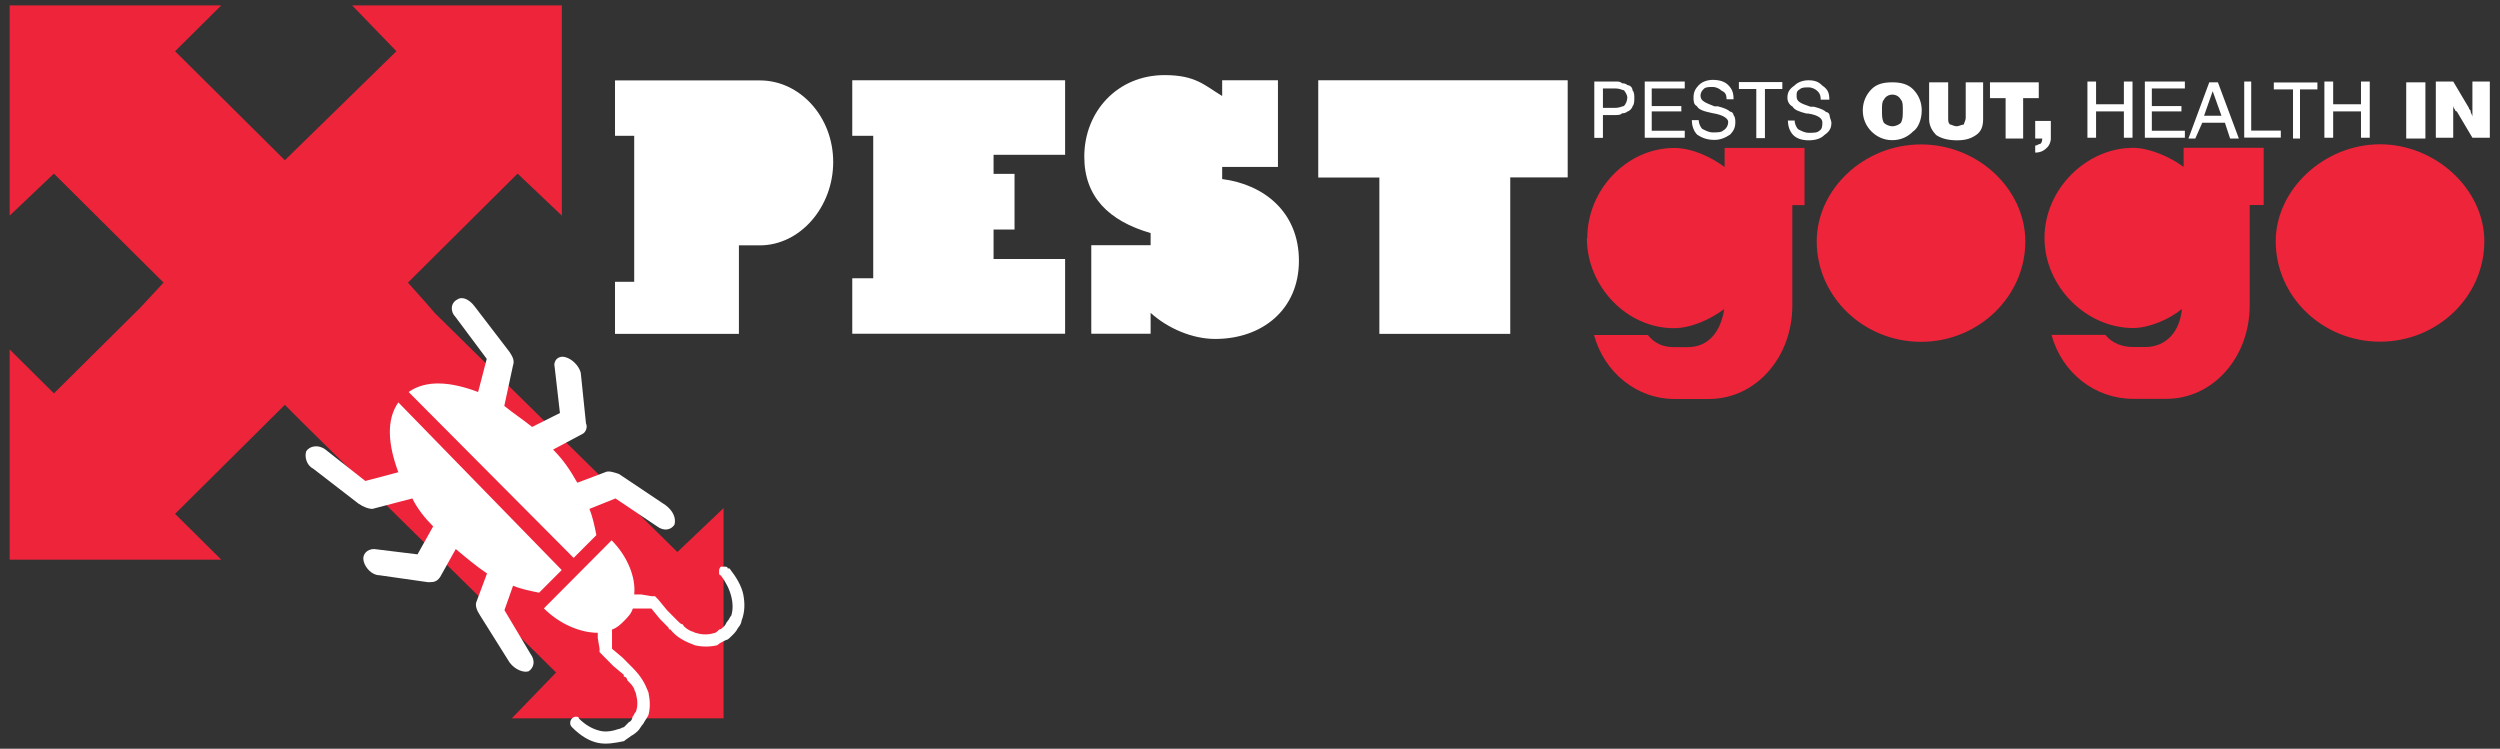
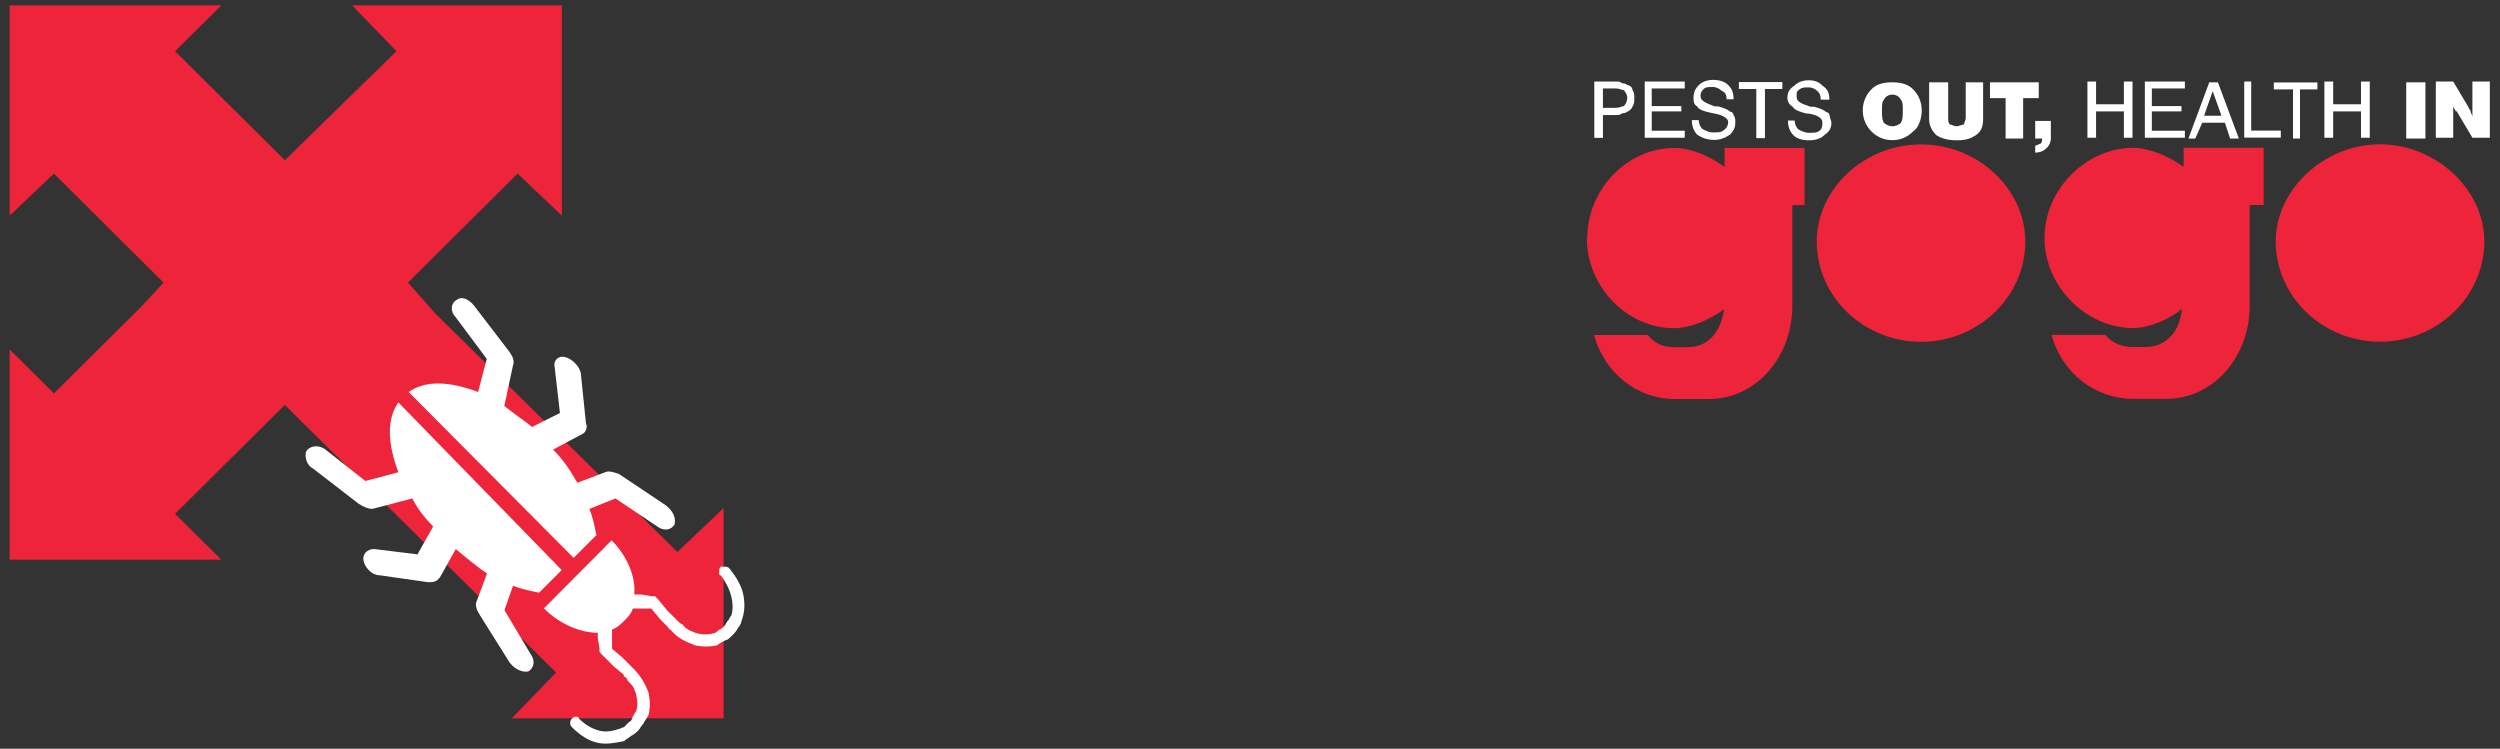
<svg xmlns="http://www.w3.org/2000/svg" width="197" height="59" viewBox="0 0 197 59" fill="none">
  <rect x="0" y="0" width="197" height="59" fill="#333333" stroke="none" />
  <path d="M27.749 0.425L31.237 4.037L22.446 12.626L13.795 4.037L17.435 0.425H0.76V16.991L4.248 13.68L12.888 22.269L11.074 24.225L4.248 30.998L0.76 27.536V44.102H17.435L13.795 40.49L22.446 31.901L23.807 33.266L43.819 52.992L40.331 56.604H57.017V40.039L53.377 43.5L34.272 24.677L33.354 23.623L32.145 22.269L40.785 13.68L44.273 16.991V0.425H27.749Z" fill="#EE243A" />
-   <path d="M49.825 47.951H51.326L52.007 48.779L52.687 49.467C52.687 49.56 52.734 49.606 52.827 49.606C53.378 50.294 54.059 50.574 54.739 50.843C55.29 50.982 55.97 50.982 56.521 50.843C56.661 50.703 56.931 50.563 57.201 50.434C57.342 50.434 57.471 50.294 57.752 50.015C57.893 49.875 58.022 49.735 58.163 49.467C58.303 49.327 58.433 49.058 58.433 48.918C58.703 48.23 58.703 47.542 58.573 46.854C58.433 46.166 58.022 45.478 57.482 44.79H57.342C57.342 44.651 57.201 44.651 57.072 44.651H56.802C56.661 44.79 56.661 44.93 56.661 45.059C56.661 45.188 56.661 45.339 56.802 45.339C57.212 45.887 57.482 46.435 57.623 46.994C57.763 47.542 57.763 48.09 57.623 48.51C57.482 48.65 57.482 48.789 57.353 48.918C57.212 49.058 57.212 49.198 57.083 49.327C56.942 49.467 56.813 49.606 56.672 49.606C56.532 49.746 56.402 49.886 56.262 49.886C55.851 50.026 55.301 50.026 54.89 49.886C54.75 49.886 54.62 49.746 54.48 49.746C54.21 49.606 53.929 49.467 53.799 49.198C53.659 49.198 53.529 49.058 53.389 48.918L52.568 48.09L51.888 47.263C51.794 47.17 51.704 47.077 51.618 46.983H51.348L50.527 46.843H49.976C50.117 45.468 49.425 43.812 48.194 42.576L42.859 47.94C44.09 49.176 45.732 49.864 47.103 49.864V50.273L47.244 51.1V51.38C47.337 51.473 47.427 51.566 47.514 51.66L48.335 52.487L49.155 53.175V53.315C49.296 53.315 49.425 53.455 49.425 53.594C49.695 53.874 49.836 54.003 49.976 54.282C49.976 54.422 50.117 54.562 50.117 54.691C50.257 55.239 50.257 55.658 50.117 56.067C49.976 56.207 49.976 56.346 49.847 56.475C49.847 56.615 49.706 56.884 49.577 56.884C49.436 57.024 49.307 57.163 49.166 57.303C49.026 57.303 48.896 57.443 48.756 57.443C48.345 57.583 47.795 57.722 47.255 57.583C46.704 57.443 46.164 57.163 45.613 56.615C45.613 56.475 45.473 56.475 45.343 56.475C45.213 56.475 45.073 56.615 45.073 56.615C44.933 56.755 44.933 56.895 44.933 57.024C44.933 57.024 44.933 57.163 45.073 57.303C45.753 57.991 46.445 58.4 47.125 58.539C47.805 58.679 48.497 58.539 49.177 58.4C49.317 58.26 49.587 58.12 49.728 57.991C49.998 57.852 50.138 57.712 50.279 57.583C50.419 57.443 50.549 57.163 50.689 57.035C50.829 56.755 50.959 56.626 51.099 56.346C51.24 55.798 51.24 55.25 51.099 54.562C50.829 53.874 50.549 53.326 49.868 52.638L49.728 52.498L49.047 51.81L48.227 51.122V49.606C48.637 49.467 48.907 49.198 49.188 48.918C49.458 48.639 49.739 48.37 49.868 47.951M46.995 42.167C46.855 41.479 46.725 40.791 46.445 40.103L48.497 39.276L51.78 41.479C52.331 41.888 52.881 41.759 53.151 41.34C53.292 40.791 53.011 40.243 52.471 39.824L48.777 37.351C48.367 37.212 47.957 37.072 47.687 37.212L45.494 38.039C44.943 37.072 44.403 36.244 43.583 35.427L45.905 34.191C46.175 34.051 46.315 33.642 46.175 33.363L45.764 29.375C45.624 28.826 45.084 28.278 44.533 28.139C43.982 27.999 43.572 28.418 43.712 28.966L44.123 32.546L41.93 33.642C41.25 33.094 40.429 32.546 39.738 31.987L40.418 28.826C40.559 28.418 40.418 28.139 40.148 27.73L37.405 24.15C36.995 23.602 36.444 23.323 36.033 23.602C35.483 23.881 35.483 24.57 35.893 24.978L38.355 28.278L37.675 30.89C35.483 30.063 33.571 29.923 32.199 30.89L45.203 43.962L46.985 42.178L46.995 42.167ZM31.389 31.707C30.428 33.084 30.569 35.008 31.389 37.212L28.787 37.9L25.633 35.416C25.082 35.008 24.402 35.137 24.132 35.556C23.991 35.965 24.132 36.653 24.683 36.932L28.247 39.684C28.657 39.964 29.067 40.103 29.337 40.103L32.491 39.276C32.901 40.103 33.452 40.791 34.133 41.479L32.901 43.683L29.478 43.264C28.927 43.264 28.517 43.683 28.657 44.231C28.797 44.779 29.337 45.328 29.888 45.328L33.722 45.876C34.133 45.876 34.403 45.876 34.683 45.468L35.915 43.264C36.735 43.952 37.556 44.64 38.377 45.188L37.556 47.392C37.416 47.671 37.556 48.08 37.826 48.488L40.159 52.208C40.569 52.756 41.25 53.035 41.66 52.896C42.071 52.616 42.211 52.068 41.801 51.52L39.749 48.08L40.429 46.156C41.109 46.435 41.801 46.564 42.481 46.704L44.263 44.919L31.389 31.707V31.707Z" fill="white" />
-   <path d="M48.463 6.326V10.702H49.975V22.204H48.463V26.311H58.226V19.334H59.879C63.043 19.334 65.656 16.324 65.656 12.766C65.656 9.207 63.043 6.337 59.879 6.337H48.463V6.326ZM67.158 10.702H68.81V21.925H67.158V26.3H83.93V20.409H78.293V18.087H79.945V13.701H78.293V12.196H83.93V6.326H67.158V10.702ZM90.669 18.366V19.323H85.993V26.3H90.669V24.655C92.041 25.892 93.974 26.709 95.756 26.709C99.471 26.709 102.355 24.387 102.355 20.549C102.355 16.711 99.601 14.529 96.307 14.11V13.153H100.702V6.326H96.307V7.563C94.935 6.746 94.244 5.918 91.771 5.918C88.056 5.918 85.442 8.788 85.442 12.347C85.442 15.496 87.365 17.41 90.669 18.366M118.998 13.98H123.534V6.326H103.878V13.991H108.694V26.311H119.008V13.991L118.998 13.98Z" fill="white" />
+   <path d="M49.825 47.951H51.326L52.007 48.779L52.687 49.467C52.687 49.56 52.734 49.606 52.827 49.606C53.378 50.294 54.059 50.574 54.739 50.843C55.29 50.982 55.97 50.982 56.521 50.843C56.661 50.703 56.931 50.563 57.201 50.434C57.342 50.434 57.471 50.294 57.752 50.015C57.893 49.875 58.022 49.735 58.163 49.467C58.303 49.327 58.433 49.058 58.433 48.918C58.703 48.23 58.703 47.542 58.573 46.854C58.433 46.166 58.022 45.478 57.482 44.79C57.342 44.651 57.201 44.651 57.072 44.651H56.802C56.661 44.79 56.661 44.93 56.661 45.059C56.661 45.188 56.661 45.339 56.802 45.339C57.212 45.887 57.482 46.435 57.623 46.994C57.763 47.542 57.763 48.09 57.623 48.51C57.482 48.65 57.482 48.789 57.353 48.918C57.212 49.058 57.212 49.198 57.083 49.327C56.942 49.467 56.813 49.606 56.672 49.606C56.532 49.746 56.402 49.886 56.262 49.886C55.851 50.026 55.301 50.026 54.89 49.886C54.75 49.886 54.62 49.746 54.48 49.746C54.21 49.606 53.929 49.467 53.799 49.198C53.659 49.198 53.529 49.058 53.389 48.918L52.568 48.09L51.888 47.263C51.794 47.17 51.704 47.077 51.618 46.983H51.348L50.527 46.843H49.976C50.117 45.468 49.425 43.812 48.194 42.576L42.859 47.94C44.09 49.176 45.732 49.864 47.103 49.864V50.273L47.244 51.1V51.38C47.337 51.473 47.427 51.566 47.514 51.66L48.335 52.487L49.155 53.175V53.315C49.296 53.315 49.425 53.455 49.425 53.594C49.695 53.874 49.836 54.003 49.976 54.282C49.976 54.422 50.117 54.562 50.117 54.691C50.257 55.239 50.257 55.658 50.117 56.067C49.976 56.207 49.976 56.346 49.847 56.475C49.847 56.615 49.706 56.884 49.577 56.884C49.436 57.024 49.307 57.163 49.166 57.303C49.026 57.303 48.896 57.443 48.756 57.443C48.345 57.583 47.795 57.722 47.255 57.583C46.704 57.443 46.164 57.163 45.613 56.615C45.613 56.475 45.473 56.475 45.343 56.475C45.213 56.475 45.073 56.615 45.073 56.615C44.933 56.755 44.933 56.895 44.933 57.024C44.933 57.024 44.933 57.163 45.073 57.303C45.753 57.991 46.445 58.4 47.125 58.539C47.805 58.679 48.497 58.539 49.177 58.4C49.317 58.26 49.587 58.12 49.728 57.991C49.998 57.852 50.138 57.712 50.279 57.583C50.419 57.443 50.549 57.163 50.689 57.035C50.829 56.755 50.959 56.626 51.099 56.346C51.24 55.798 51.24 55.25 51.099 54.562C50.829 53.874 50.549 53.326 49.868 52.638L49.728 52.498L49.047 51.81L48.227 51.122V49.606C48.637 49.467 48.907 49.198 49.188 48.918C49.458 48.639 49.739 48.37 49.868 47.951M46.995 42.167C46.855 41.479 46.725 40.791 46.445 40.103L48.497 39.276L51.78 41.479C52.331 41.888 52.881 41.759 53.151 41.34C53.292 40.791 53.011 40.243 52.471 39.824L48.777 37.351C48.367 37.212 47.957 37.072 47.687 37.212L45.494 38.039C44.943 37.072 44.403 36.244 43.583 35.427L45.905 34.191C46.175 34.051 46.315 33.642 46.175 33.363L45.764 29.375C45.624 28.826 45.084 28.278 44.533 28.139C43.982 27.999 43.572 28.418 43.712 28.966L44.123 32.546L41.93 33.642C41.25 33.094 40.429 32.546 39.738 31.987L40.418 28.826C40.559 28.418 40.418 28.139 40.148 27.73L37.405 24.15C36.995 23.602 36.444 23.323 36.033 23.602C35.483 23.881 35.483 24.57 35.893 24.978L38.355 28.278L37.675 30.89C35.483 30.063 33.571 29.923 32.199 30.89L45.203 43.962L46.985 42.178L46.995 42.167ZM31.389 31.707C30.428 33.084 30.569 35.008 31.389 37.212L28.787 37.9L25.633 35.416C25.082 35.008 24.402 35.137 24.132 35.556C23.991 35.965 24.132 36.653 24.683 36.932L28.247 39.684C28.657 39.964 29.067 40.103 29.337 40.103L32.491 39.276C32.901 40.103 33.452 40.791 34.133 41.479L32.901 43.683L29.478 43.264C28.927 43.264 28.517 43.683 28.657 44.231C28.797 44.779 29.337 45.328 29.888 45.328L33.722 45.876C34.133 45.876 34.403 45.876 34.683 45.468L35.915 43.264C36.735 43.952 37.556 44.64 38.377 45.188L37.556 47.392C37.416 47.671 37.556 48.08 37.826 48.488L40.159 52.208C40.569 52.756 41.25 53.035 41.66 52.896C42.071 52.616 42.211 52.068 41.801 51.52L39.749 48.08L40.429 46.156C41.109 46.435 41.801 46.564 42.481 46.704L44.263 44.919L31.389 31.707V31.707Z" fill="white" />
  <path d="M125.046 18.765C125.046 22.581 128.199 25.86 131.893 25.86C133.265 25.86 134.766 25.172 135.867 24.355C135.597 26.129 134.636 27.354 132.995 27.354H131.904C131.083 27.354 130.392 27.086 129.852 26.398H125.607C126.428 29.397 129.031 31.439 131.915 31.439H134.658C138.362 31.439 141.235 28.161 141.235 24.076V16.164H142.196V11.659H135.9V13.164C134.809 12.347 133.297 11.659 131.925 11.659C128.221 11.659 125.078 14.927 125.078 18.754M143.158 19.023C143.158 23.388 146.862 26.935 151.376 26.935C155.891 26.935 159.595 23.388 159.595 19.023C159.595 14.927 155.891 11.38 151.376 11.38C146.862 11.38 143.158 14.927 143.158 19.023ZM161.107 18.754C161.107 22.571 164.39 25.849 168.095 25.849C169.326 25.849 170.968 25.161 171.929 24.344C171.788 26.118 170.698 27.344 169.056 27.344H168.095C167.274 27.344 166.453 27.075 165.902 26.387H161.658C162.479 29.386 165.082 31.429 168.095 31.429H170.698C174.402 31.429 177.275 28.15 177.275 24.065V16.153H178.376V11.649H172.069V13.154C170.978 12.337 169.326 11.649 168.095 11.649C164.39 11.649 161.107 14.917 161.107 18.744M179.327 19.012C179.327 23.377 183.02 26.924 187.545 26.924C192.071 26.924 195.764 23.377 195.764 19.012C195.764 14.917 191.93 11.369 187.545 11.369C183.161 11.369 179.327 14.917 179.327 19.012Z" fill="#EE243A" />
  <path d="M126.311 8.498H127.272C127.683 8.498 127.823 8.358 127.964 8.358C128.104 8.218 128.234 7.939 128.234 7.67C128.234 7.53 128.093 7.251 127.964 7.111C127.823 7.111 127.694 6.971 127.272 6.971H126.311V8.498V8.498ZM125.631 10.852V6.423H127.272C127.542 6.423 127.683 6.423 127.823 6.563C128.003 6.563 128.14 6.609 128.234 6.702C128.374 6.702 128.644 6.842 128.644 7.122C128.784 7.261 128.784 7.541 128.784 7.681C128.784 7.96 128.784 8.229 128.644 8.369C128.644 8.508 128.374 8.788 128.234 8.788C128.14 8.881 128.003 8.928 127.823 8.928C127.683 9.067 127.553 9.067 127.132 9.067H126.311V10.863H125.631V10.852ZM129.605 10.852V6.423H132.759V6.971H130.156V8.358H132.489V8.777H130.156V10.304H132.759V10.852H129.605ZM133.31 9.465H133.86C133.86 9.745 134.001 10.013 134.13 10.153C134.4 10.293 134.681 10.433 134.951 10.433C135.362 10.433 135.632 10.433 135.772 10.293C136.042 10.153 136.182 9.874 136.182 9.605C136.182 9.336 135.772 9.046 134.951 8.917C134.26 8.777 133.85 8.637 133.72 8.369C133.45 8.229 133.45 7.949 133.45 7.681C133.45 7.261 133.59 6.993 133.86 6.713C134.13 6.434 134.552 6.294 134.962 6.294C135.513 6.294 135.923 6.434 136.193 6.713C136.463 6.993 136.604 7.261 136.604 7.82H136.053C136.053 7.401 135.912 7.261 135.642 7.132C135.502 6.993 135.232 6.853 134.962 6.853C134.692 6.853 134.411 6.853 134.271 6.993C134.13 7.132 134.001 7.272 134.001 7.552C134.001 7.971 134.411 8.1 135.102 8.379H135.372C135.923 8.519 136.193 8.659 136.334 8.799C136.474 8.799 136.604 8.938 136.604 9.078C136.744 9.218 136.744 9.497 136.744 9.637C136.744 10.056 136.604 10.325 136.334 10.605C135.923 10.884 135.513 11.024 135.102 11.024C134.552 11.024 134.141 10.884 133.731 10.605C133.461 10.325 133.32 9.917 133.32 9.497M138.396 10.884V7.014H137.025V6.466H140.448V7.014H139.077V10.884H138.396ZM140.87 9.497H141.42C141.42 9.777 141.561 10.046 141.69 10.185C141.96 10.325 142.241 10.465 142.511 10.465C142.922 10.465 143.192 10.465 143.332 10.325C143.602 10.185 143.602 9.906 143.602 9.637C143.602 9.368 143.332 9.078 142.5 8.949H142.36C141.809 8.809 141.399 8.67 141.258 8.401C140.988 8.261 140.848 7.982 140.848 7.713C140.848 7.294 140.988 7.025 141.399 6.745C141.669 6.466 142.09 6.326 142.5 6.326C143.051 6.326 143.321 6.466 143.602 6.745C144.012 7.025 144.153 7.294 144.153 7.853H143.472C143.472 7.433 143.332 7.294 143.202 7.165C143.062 7.025 142.792 6.885 142.522 6.885C142.252 6.885 141.971 6.885 141.842 7.025C141.572 7.165 141.572 7.304 141.572 7.584C141.572 8.003 141.842 8.132 142.673 8.412H142.943C143.494 8.551 143.764 8.691 143.904 8.831C144.045 8.831 144.174 8.971 144.174 9.11C144.174 9.25 144.315 9.53 144.315 9.669C144.315 10.089 144.174 10.357 143.764 10.637C143.494 10.916 143.073 11.056 142.533 11.056C141.993 11.056 141.572 10.916 141.302 10.637C141.032 10.357 140.891 9.949 140.891 9.53M148.3 8.702C148.3 9.121 148.3 9.39 148.44 9.669C148.581 9.809 148.851 9.949 149.121 9.949C149.391 9.949 149.672 9.809 149.801 9.669C149.942 9.39 149.942 9.11 149.942 8.702C149.942 8.293 149.942 8.014 149.801 7.874C149.661 7.595 149.391 7.455 149.121 7.455C148.851 7.455 148.57 7.595 148.44 7.874C148.3 8.014 148.3 8.293 148.3 8.702ZM146.788 8.702C146.788 8.014 147.058 7.455 147.468 7.036C147.879 6.616 148.43 6.487 149.11 6.487C149.79 6.487 150.341 6.627 150.752 7.036C151.162 7.455 151.432 8.003 151.432 8.702C151.432 9.401 151.162 10.089 150.752 10.357C150.341 10.777 149.79 11.045 149.11 11.045C148.43 11.045 147.879 10.766 147.468 10.357C147.058 9.938 146.788 9.39 146.788 8.702M152.004 6.487H153.516V9.261C153.516 9.54 153.516 9.68 153.657 9.809C153.797 9.809 153.927 9.949 154.208 9.949C154.348 9.949 154.618 9.809 154.758 9.809C154.758 9.669 154.899 9.53 154.899 9.261V6.487H156.27V9.39C156.27 9.938 156.13 10.357 155.72 10.637C155.309 10.916 154.899 11.056 154.208 11.056C153.516 11.056 152.976 10.916 152.566 10.637C152.296 10.357 152.015 9.949 152.015 9.39V6.487H152.004ZM158.042 10.916V7.734H156.81V6.487H160.655V7.734H159.424V10.916H158.052H158.042ZM160.374 12.024V11.475C160.515 11.475 160.644 11.336 160.785 11.336C160.925 11.196 160.925 11.056 160.925 10.916H160.374V9.53H161.606V10.916C161.606 11.196 161.465 11.475 161.336 11.604C161.066 11.884 160.785 12.024 160.374 12.024M164.489 10.916V6.423H165.17V8.218H167.362V6.423H168.042V10.852H167.362V8.777H165.17V10.852H164.489V10.916ZM169.014 10.916V6.423H172.168V6.971H169.565V8.358H171.898V8.777H169.565V10.304H172.168V10.852H169.014V10.916ZM173.68 9.121H175.052L174.36 7.186L173.68 9.121V9.121ZM172.449 10.916L174.09 6.487H174.771L176.423 10.916H175.732L175.322 9.669H173.54L172.989 10.916H172.438H172.449ZM176.844 10.916V6.423H177.395V10.293H179.728V10.841H176.844V10.916ZM180.689 10.916V7.046H179.177V6.498H182.612V7.046H181.24V10.916H180.689ZM183.162 10.916V6.423H183.854V8.218H186.046V6.423H186.737V10.852H186.046V8.777H183.854V10.852H183.162V10.916ZM189.61 6.487H191.122V10.916H189.61V6.423V6.487ZM191.943 10.916V6.423H193.314L194.546 8.498C194.546 8.637 194.686 8.637 194.686 8.777C194.686 8.917 194.826 9.057 194.826 9.196V6.423H196.198V10.852H194.826L193.595 8.777C193.455 8.777 193.455 8.637 193.455 8.637C193.314 8.498 193.314 8.358 193.314 8.218V10.852H191.943V10.916Z" fill="white" />
</svg>